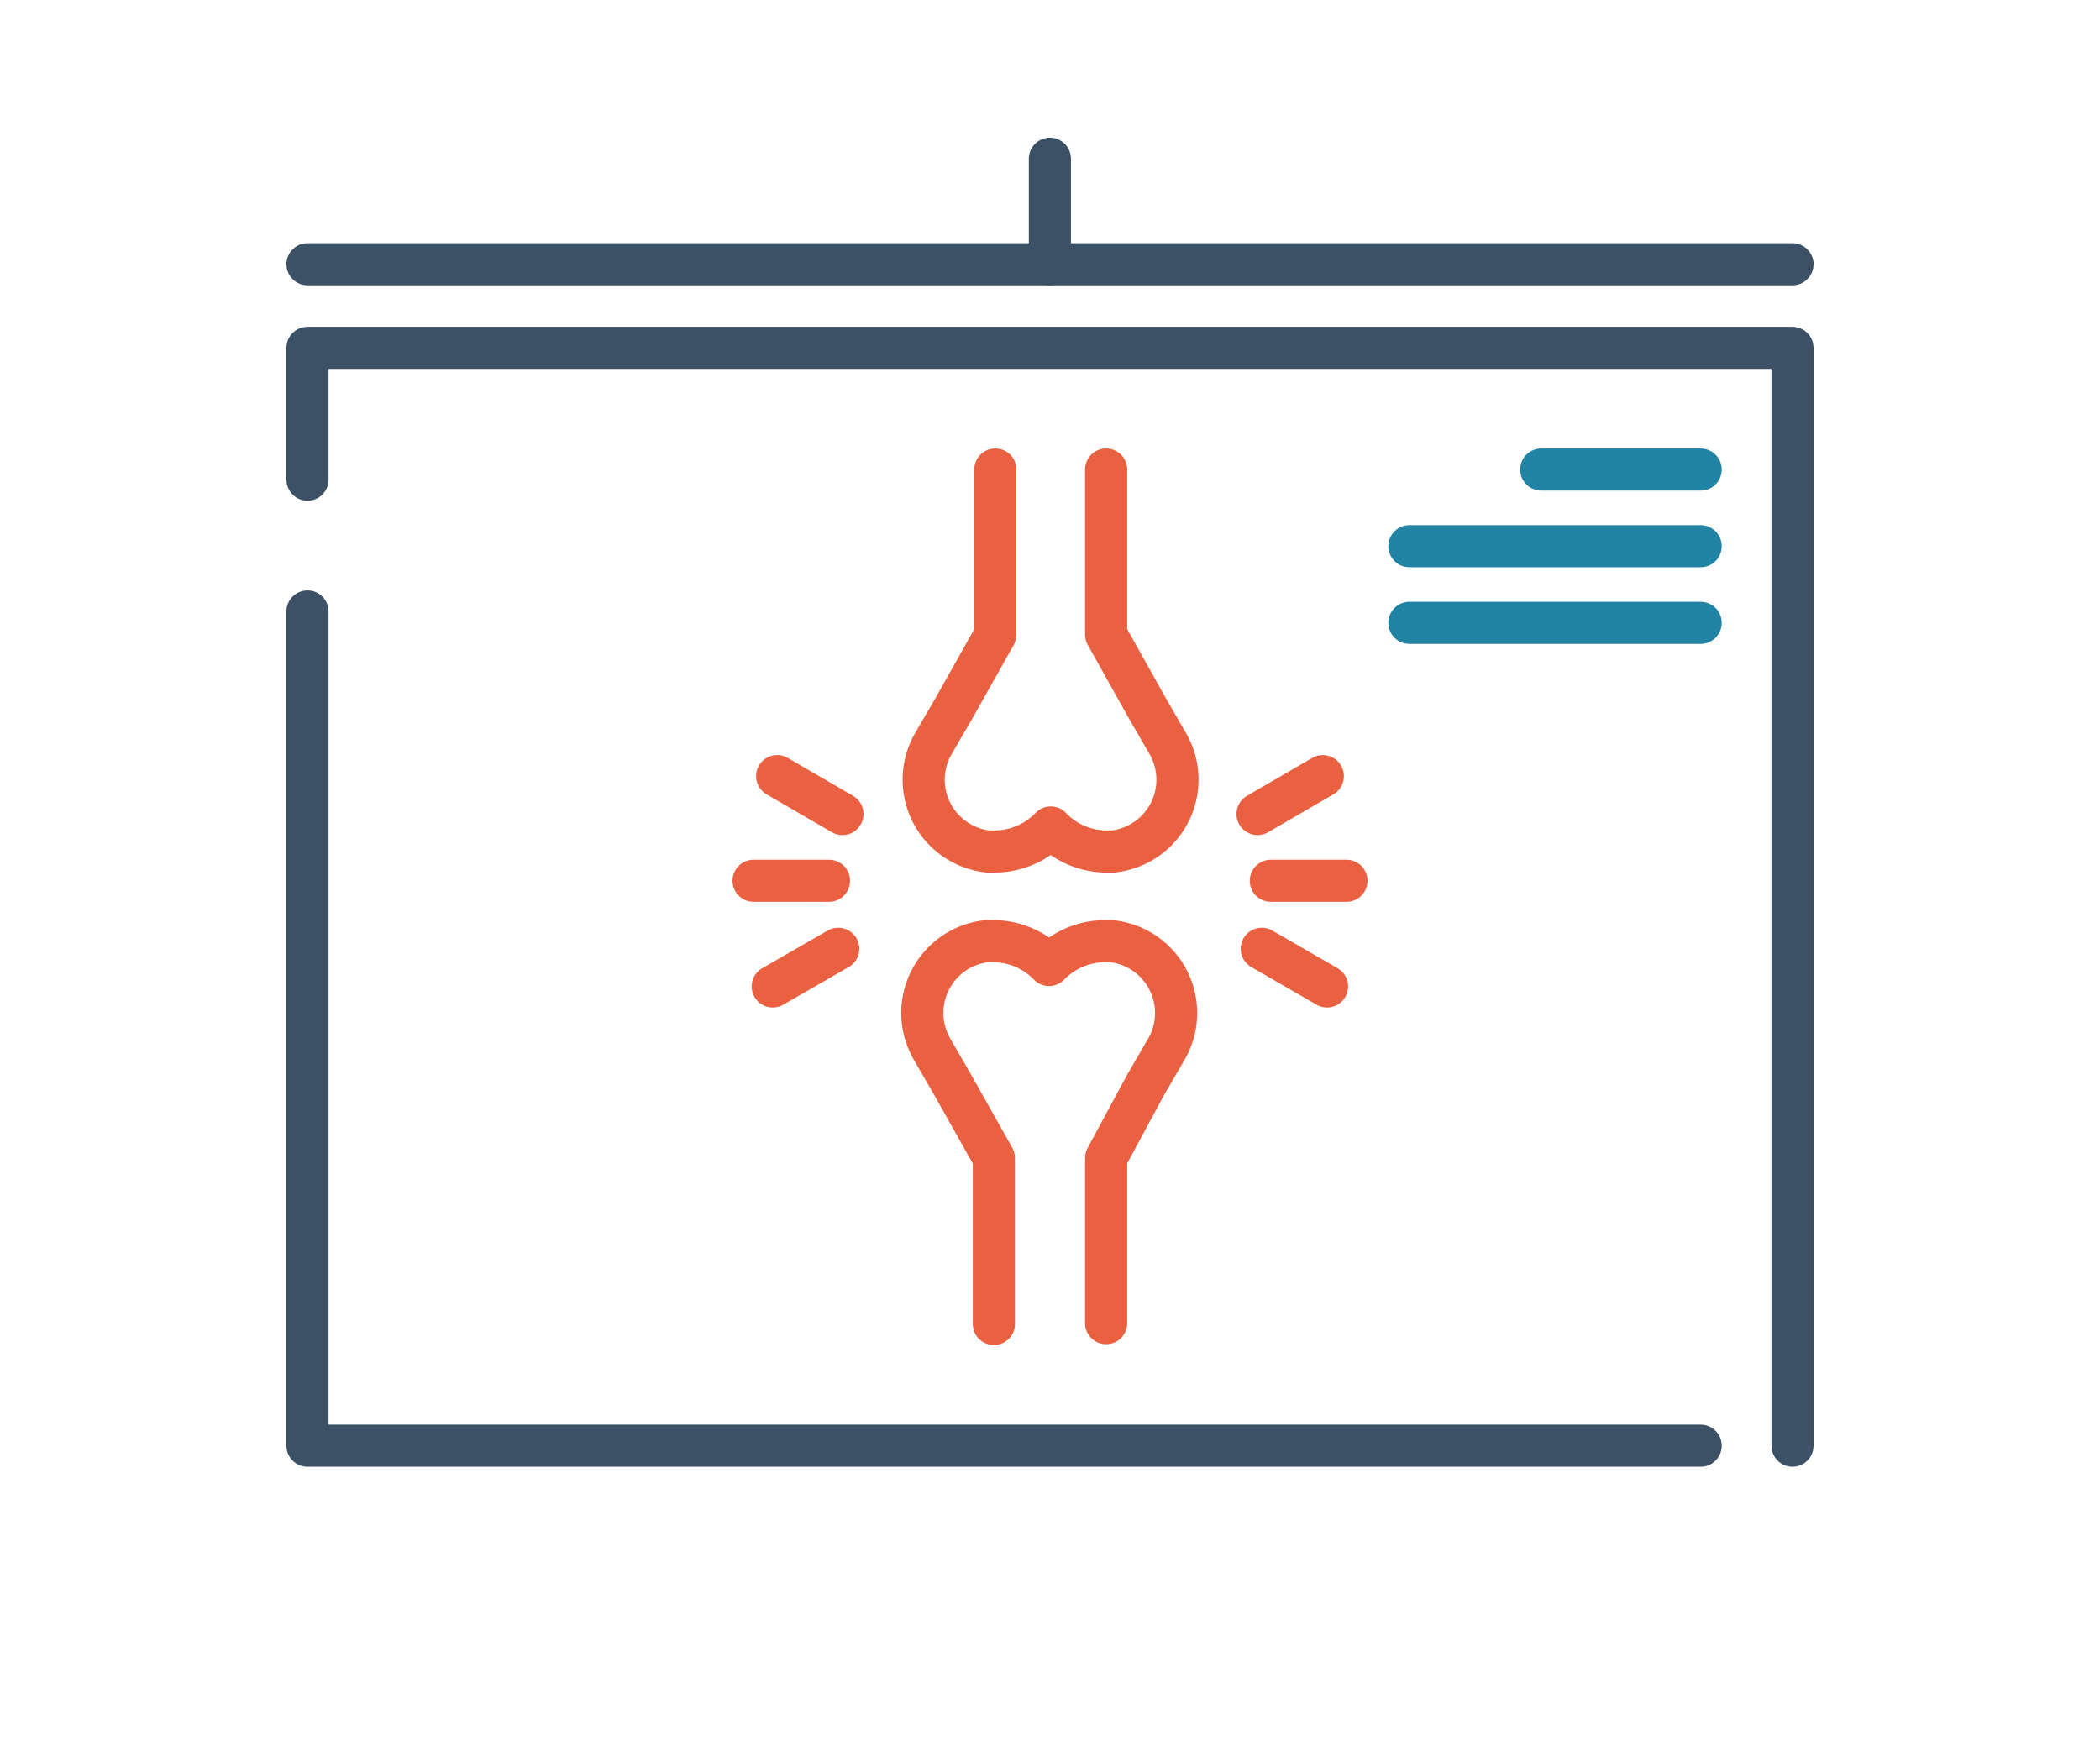
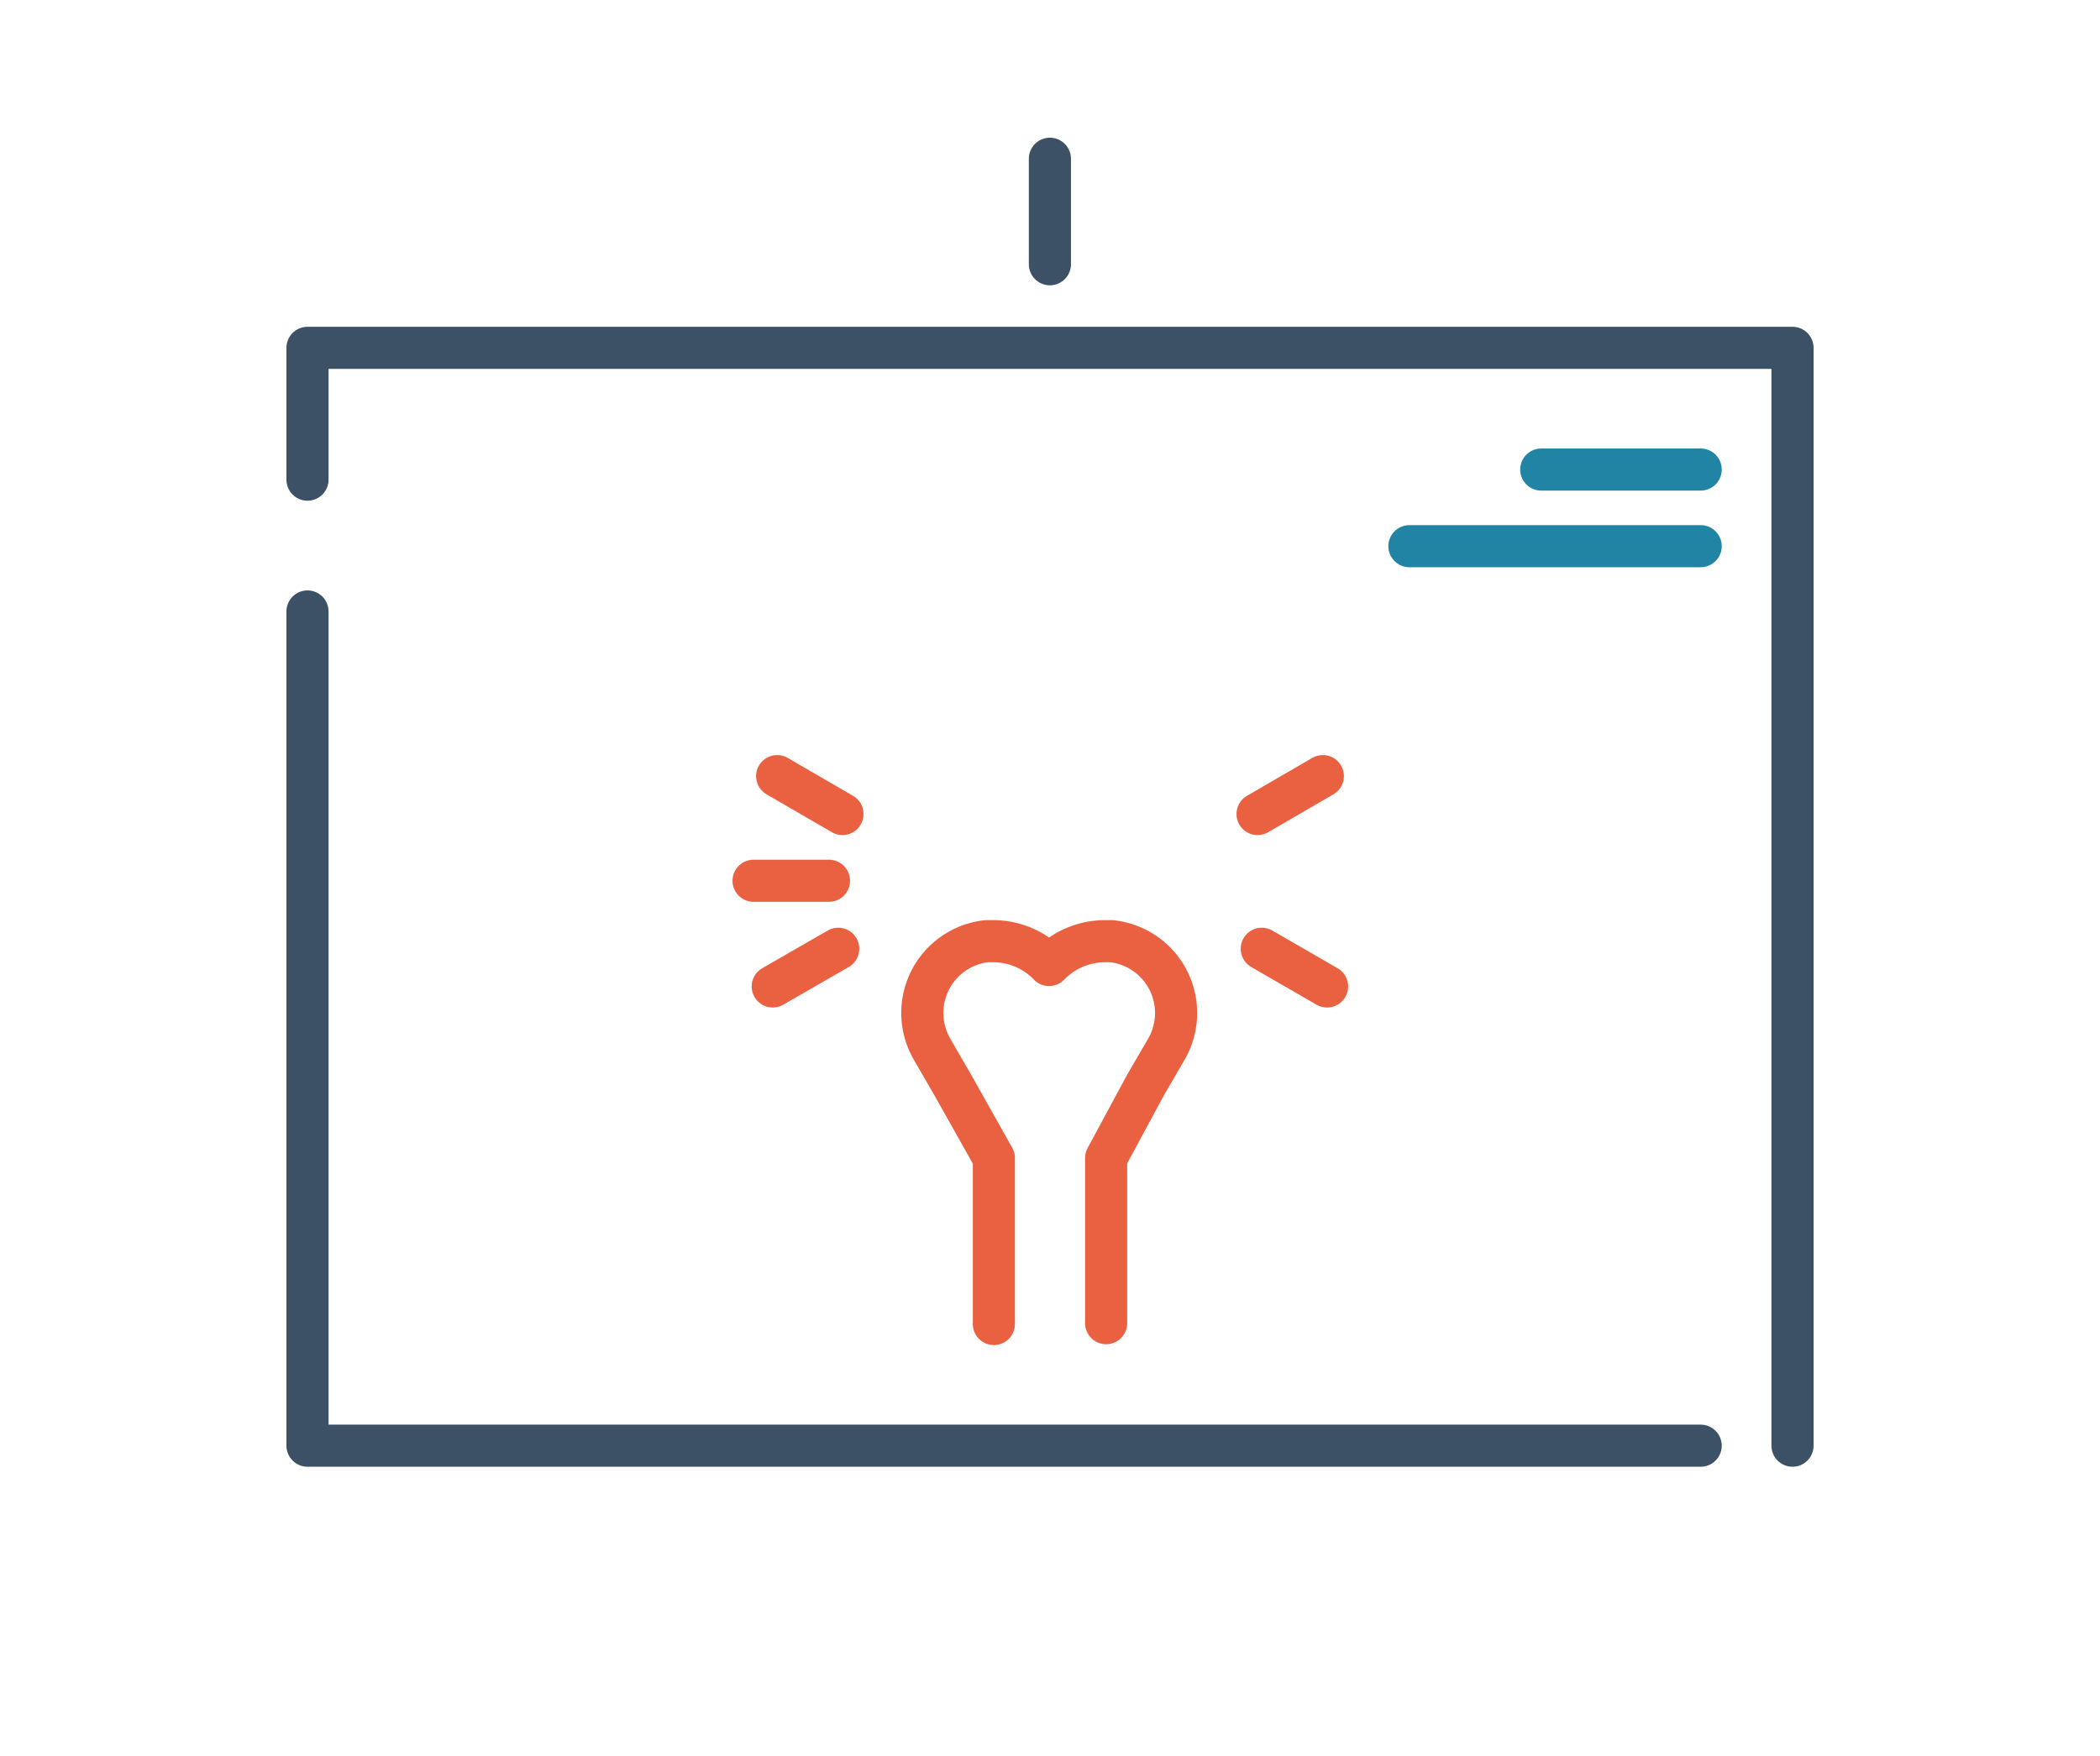
<svg xmlns="http://www.w3.org/2000/svg" viewBox="0 0 99.71 83.41">
  <defs>
    <style>.cls-1,.cls-2,.cls-3,.cls-4{fill:none;}.cls-1{stroke:#3c5166;}.cls-1,.cls-2,.cls-3{stroke-linecap:round;stroke-linejoin:round;stroke-width:2px;}.cls-2{stroke:#ea6142;}.cls-3{stroke:#2184a5;}</style>
  </defs>
  <title>about_icon06</title>
  <g id="レイヤー_2" data-name="レイヤー 2">
    <g id="レイヤー_1-2" data-name="レイヤー 1">
      <polyline class="cls-1" points="85.11 68.66 85.11 16.52 14.6 16.52 14.6 22.78" />
      <polyline class="cls-1" points="14.6 29.04 14.6 68.66 80.75 68.66" />
      <line class="cls-1" x1="49.85" y1="12.55" x2="49.85" y2="7.54" />
      <path class="cls-2" d="M47.19,62.88V55l-1.94-3.45-1-1.73a3.43,3.43,0,0,1,2.59-5.12h.31a3.68,3.68,0,0,1,2.66,1.13,3.7,3.7,0,0,1,2.67-1.13h.3a3.43,3.43,0,0,1,2.6,5.13l-1,1.72L52.52,55v7.84" />
-       <path class="cls-2" d="M52.52,22.3v7.84l1.93,3.45,1,1.73a3.43,3.43,0,0,1-2.6,5.12l-.3,0a3.67,3.67,0,0,1-2.66-1.14,3.71,3.71,0,0,1-2.67,1.14l-.31,0a3.43,3.43,0,0,1-2.59-5.13l1-1.72,1.94-3.45V22.3" />
      <line class="cls-2" x1="63.01" y1="46.85" x2="59.91" y2="45.06" />
-       <line class="cls-2" x1="63.93" y1="41.83" x2="60.34" y2="41.83" />
      <line class="cls-2" x1="62.81" y1="36.86" x2="59.71" y2="38.66" />
      <line class="cls-2" x1="36.69" y1="46.85" x2="39.8" y2="45.06" />
      <line class="cls-2" x1="35.78" y1="41.83" x2="39.36" y2="41.83" />
      <line class="cls-2" x1="36.9" y1="36.86" x2="40" y2="38.66" />
      <line class="cls-3" x1="73.18" y1="22.3" x2="80.75" y2="22.3" />
      <line class="cls-3" x1="66.92" y1="25.94" x2="80.75" y2="25.94" />
-       <line class="cls-3" x1="66.92" y1="29.58" x2="80.75" y2="29.58" />
-       <line class="cls-1" x1="14.6" y1="12.55" x2="85.11" y2="12.55" />
-       <rect class="cls-4" width="99.71" height="83.41" />
    </g>
  </g>
</svg>